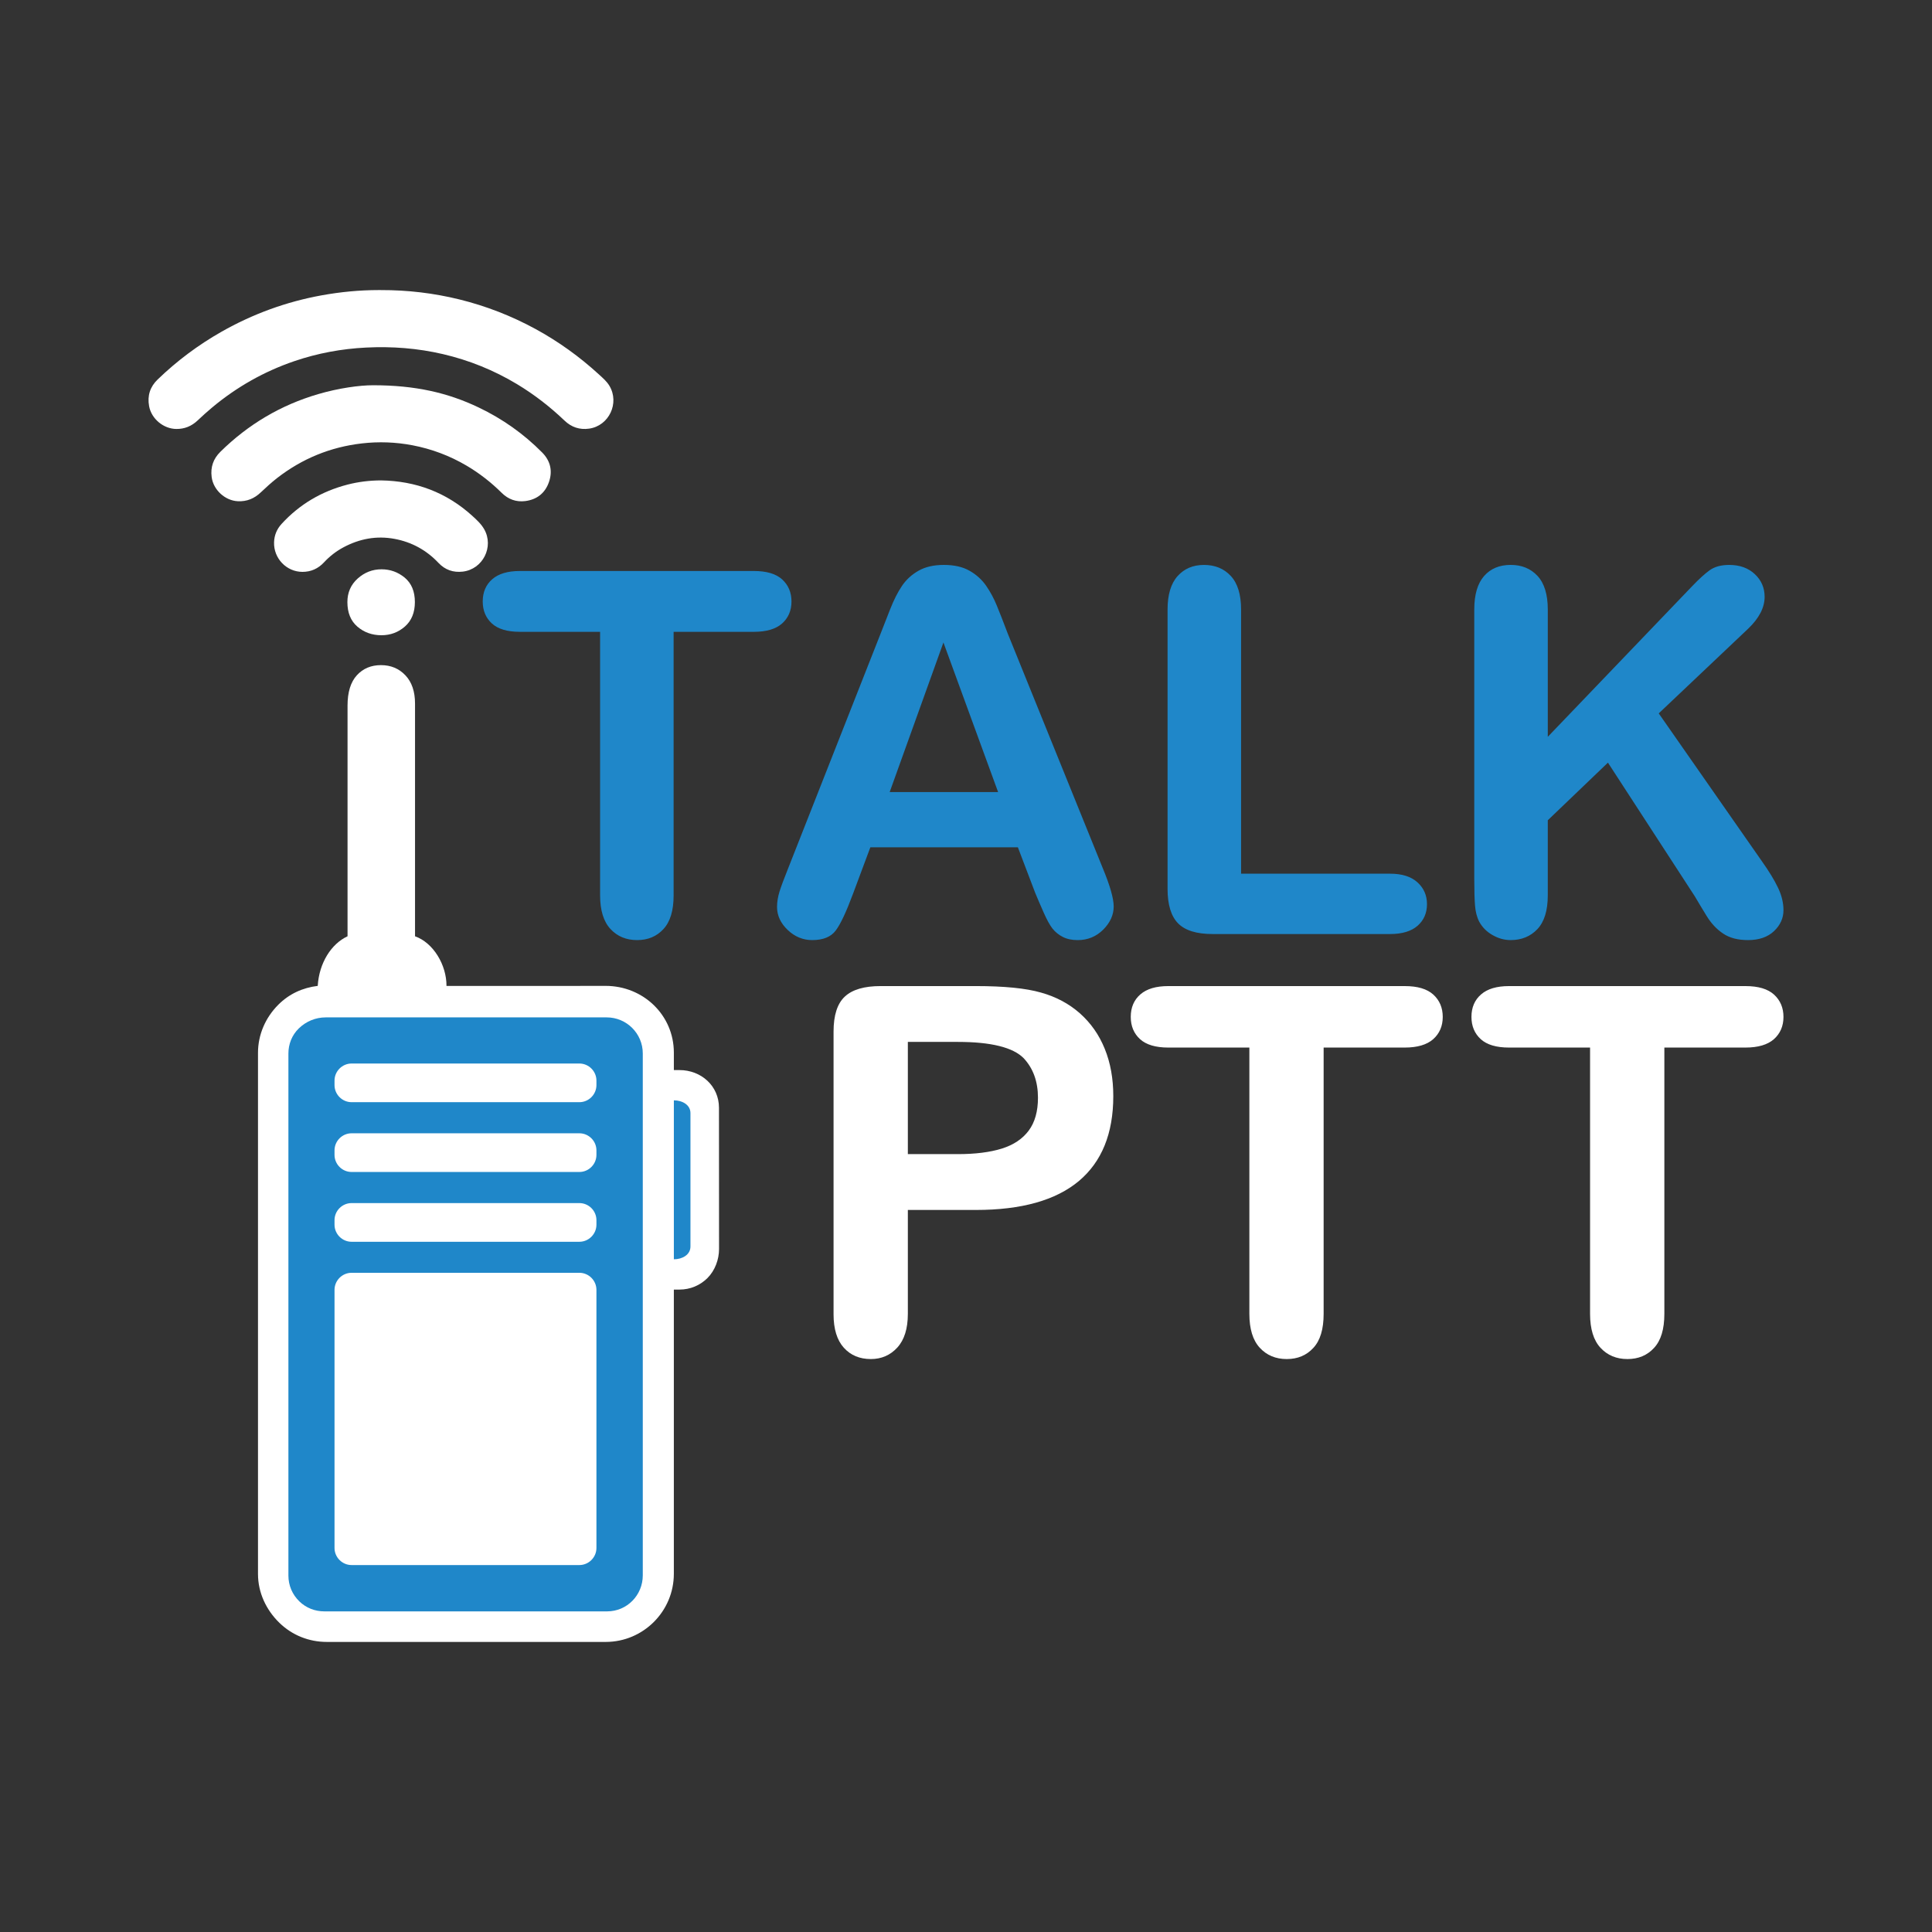
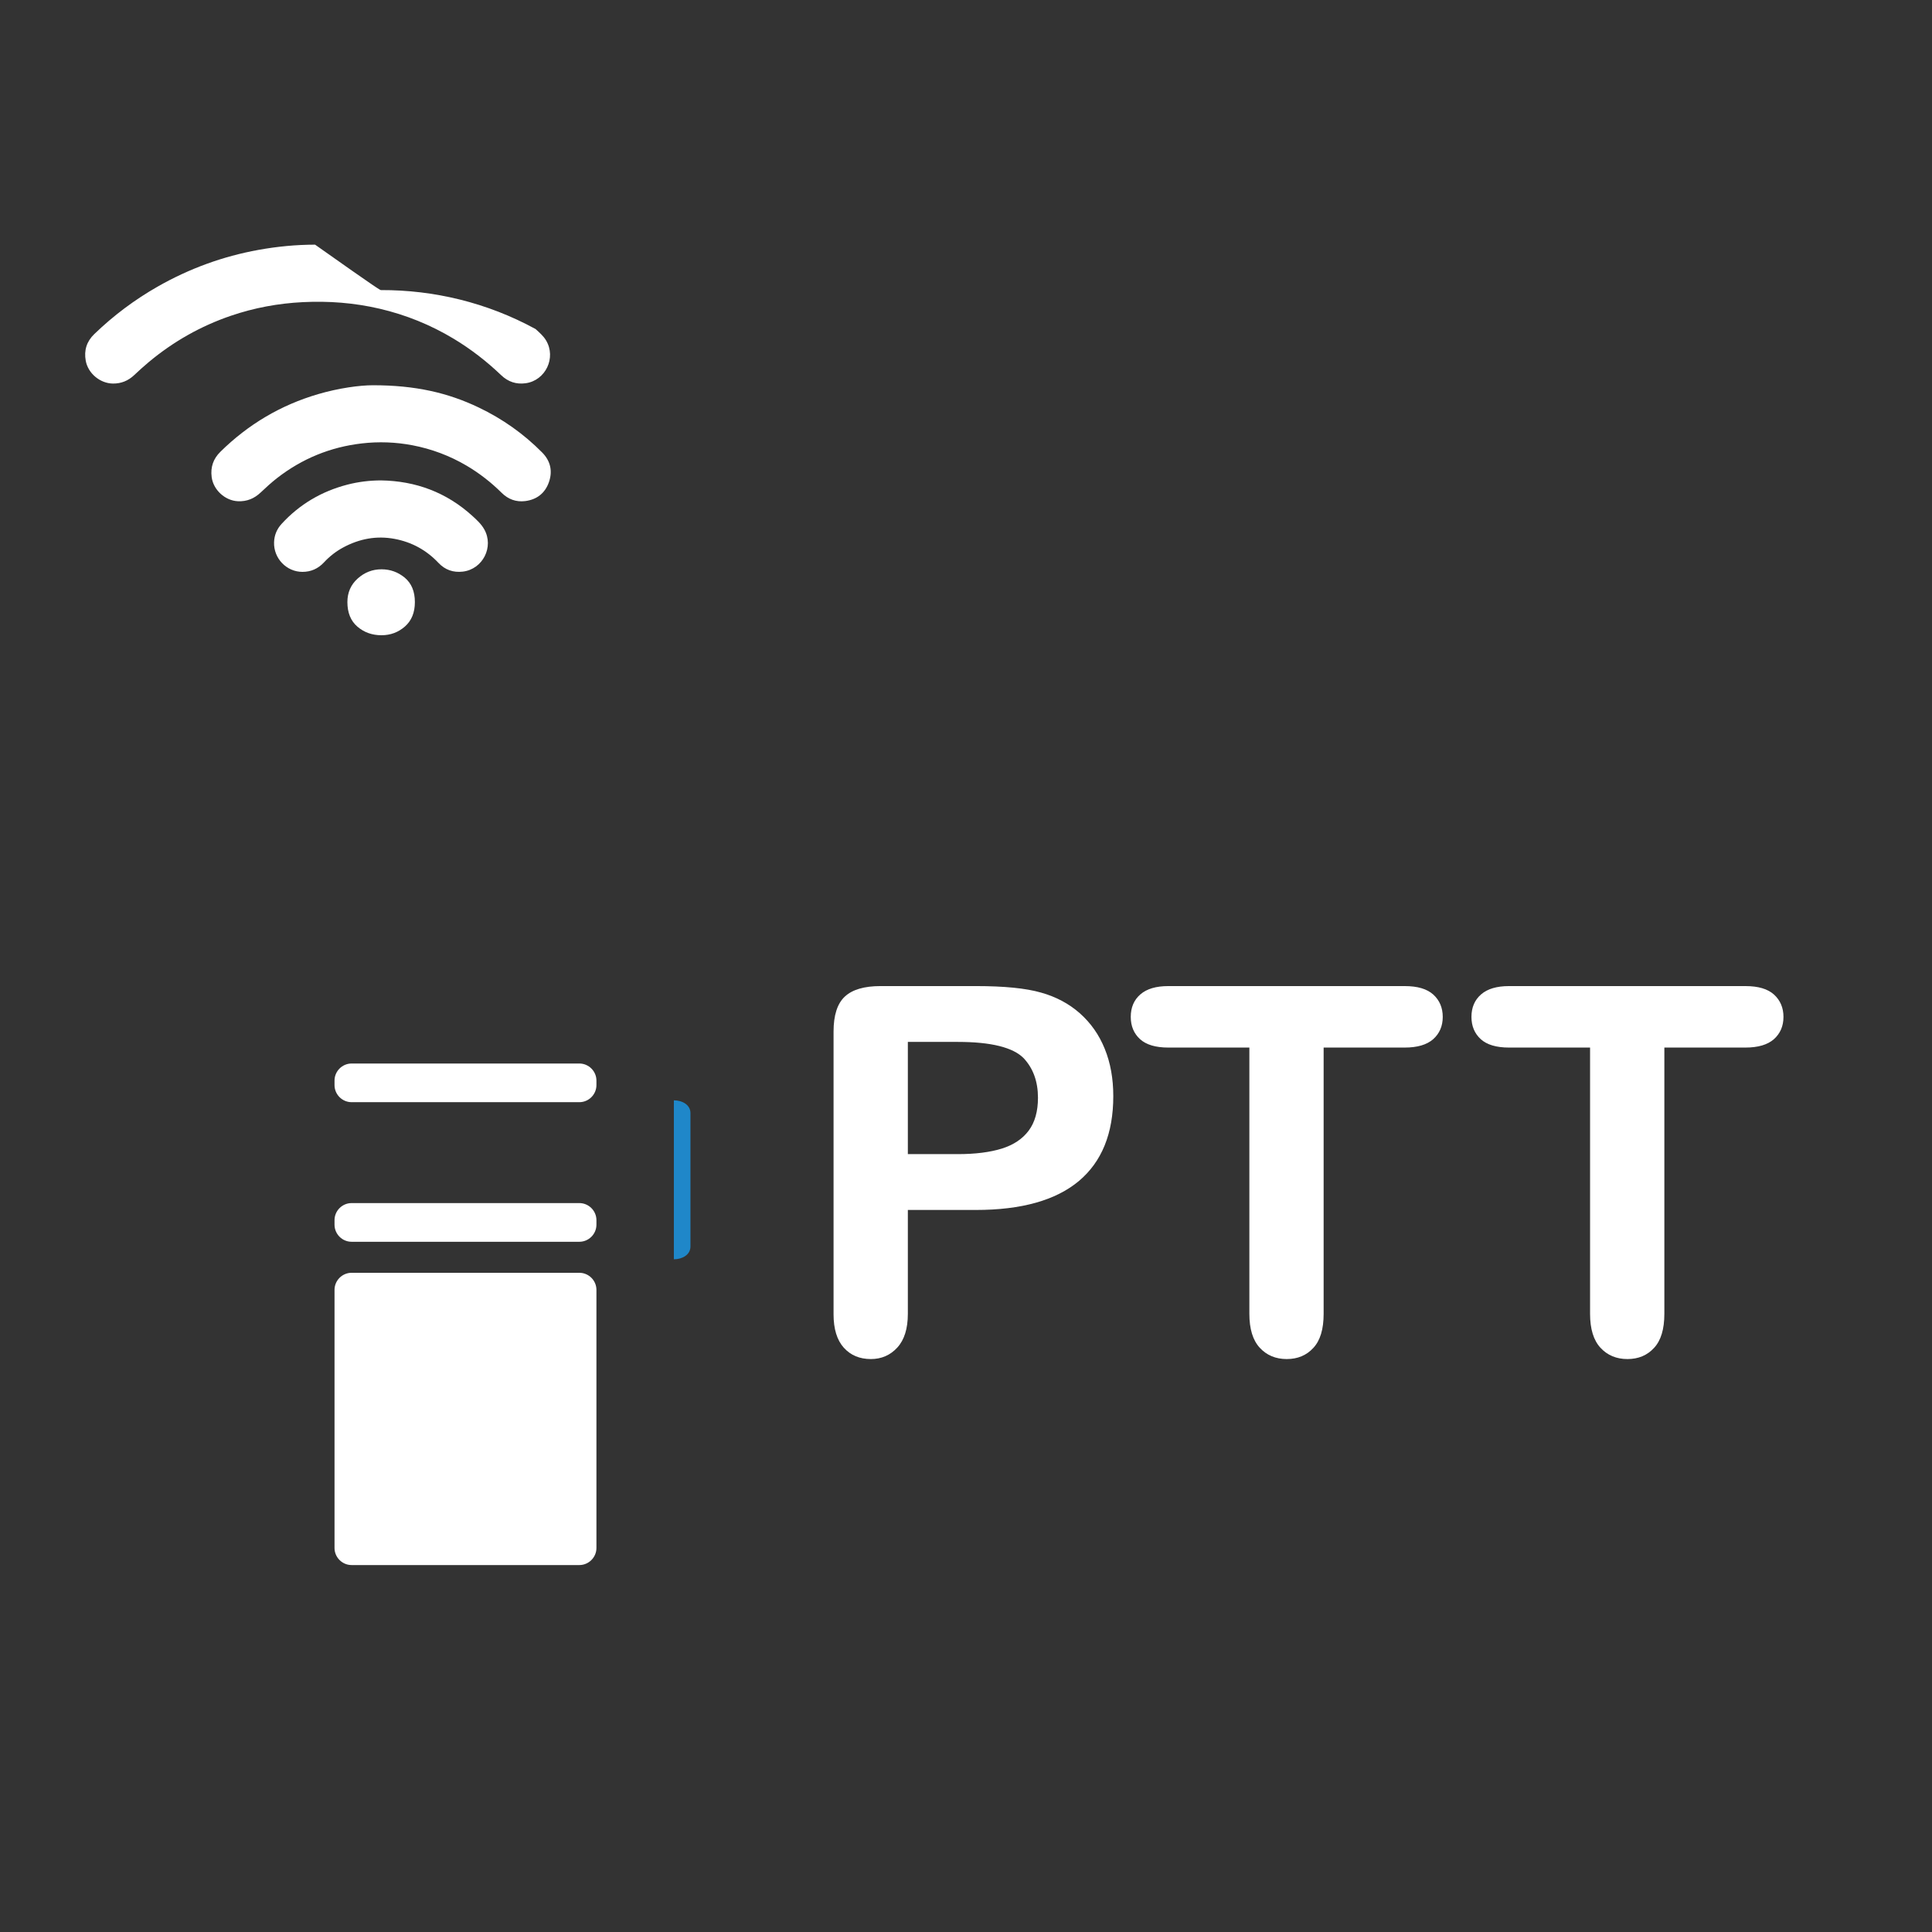
<svg xmlns="http://www.w3.org/2000/svg" version="1.1" id="Layer_1" x="0px" y="0px" width="400px" height="400px" viewBox="0 0 400 400" enable-background="new 0 0 400 400" xml:space="preserve">
  <rect x="0" y="0" width="400" height="400" fill="#333333" stroke="none" />
  <g>
    <g>
-       <path fill="#FFFFFF" d="M148.856,229.329c-0.011-4.504-3.684-7.782-8.188-7.782h-1.154v-3.619    c-0.007-7.771-6.345-13.812-14.131-13.812l-7.166,0.009H92.441c0.019-4.346-2.72-8.933-6.514-10.278V145.66    c0-2.486-0.666-4.446-1.998-5.848c-1.329-1.4-3.01-2.104-5.058-2.104c-2.046,0-3.71,0.703-4.99,2.104    c-1.277,1.401-1.926,3.483-1.926,6.268v47.767c-3.386,1.568-5.894,5.554-6.17,10.27c-3.117,0.376-5.909,1.645-8.163,3.898    c-2.665,2.668-4.211,6.213-4.206,9.979v107.904c0.005,3.837,1.685,7.426,4.443,10.101c2.646,2.569,6.124,3.945,9.793,3.945h57.772    c7.775-0.012,14.092-6.341,14.089-14.112v-58.839h1.189c2.182,0,4.235-0.853,5.784-2.397c1.541-1.549,2.39-3.828,2.386-6.011    L148.856,229.329z" />
      <g>
        <g>
-           <path fill="#1F87C9" d="M67.438,210.639c-2.109,0-4.083,0.838-5.559,2.268c-1.451,1.406-2.17,3.268-2.168,5.24v108.064      c0.001,2.027,0.806,3.923,2.266,5.338c1.401,1.36,3.232,2.069,5.157,2.069h58.575c4.11-0.006,7.375-3.354,7.372-7.462V218.093      c-0.002-4.11-3.352-7.454-7.467-7.454H67.438z" />
-         </g>
+           </g>
      </g>
      <g>
-         <path fill="#1F87C9" d="M320.454,126.196v26.351l29.883-31.178c1.435-1.504,2.659-2.608,3.655-3.325     c1.018-0.716,2.361-1.083,4.023-1.083c2.188,0,3.971,0.646,5.32,1.924c1.348,1.277,2.012,2.832,2.012,4.688     c0,2.222-1.141,4.429-3.43,6.614l-18.493,17.511l21.31,30.547c1.505,2.117,2.641,3.97,3.394,5.564     c0.753,1.572,1.122,3.132,1.122,4.637c0,1.66-0.667,3.113-1.979,4.354c-1.312,1.226-3.101,1.837-5.354,1.837     c-2.118,0-3.854-0.455-5.179-1.363c-1.333-0.891-2.45-2.099-3.38-3.603c-0.924-1.506-1.747-2.871-2.465-4.096l-17.986-27.677     l-12.455,11.932v15.533c0,3.15-0.717,5.478-2.148,7.002c-1.438,1.52-3.295,2.271-5.529,2.271c-1.312,0-2.555-0.35-3.744-1.03     c-1.211-0.683-2.121-1.593-2.768-2.766c-0.486-0.942-0.77-2.062-0.873-3.323c-0.104-1.258-0.158-3.097-0.158-5.476v-55.865     c0-3.078,0.685-5.369,2.027-6.908c1.348-1.541,3.187-2.309,5.516-2.309c2.271,0,4.128,0.75,5.547,2.273     C319.736,120.757,320.454,123.084,320.454,126.196 M256.951,126.178v54.711h30.861c2.45,0,4.338,0.592,5.653,1.785     c1.325,1.204,1.976,2.708,1.976,4.513c0,1.836-0.649,3.342-1.942,4.478c-1.297,1.137-3.203,1.716-5.687,1.716h-36.76     c-3.309,0-5.684-0.734-7.135-2.204c-1.451-1.469-2.186-3.852-2.186-7.121v-57.877c0-3.06,0.697-5.369,2.078-6.908     c1.383-1.541,3.198-2.309,5.461-2.309c2.273,0,4.127,0.75,5.543,2.273C256.234,120.757,256.951,123.084,256.951,126.178z      M184.198,163.987h22.448l-11.318-30.968L184.198,163.987z M214.328,184.859l-3.586-9.431h-30.547l-3.59,9.624     c-1.398,3.759-2.587,6.298-3.583,7.61c-0.982,1.312-2.605,1.975-4.863,1.975c-1.909,0-3.608-0.698-5.077-2.1     c-1.469-1.397-2.204-2.992-2.204-4.758c0-1.031,0.176-2.101,0.509-3.183c0.348-1.104,0.911-2.608,1.695-4.568l19.212-48.777     c0.559-1.397,1.204-3.078,1.974-5.038c0.771-1.976,1.595-3.601,2.469-4.898c0.874-1.293,2.014-2.343,3.429-3.147     c1.416-0.807,3.164-1.207,5.249-1.207c2.132,0,3.902,0.4,5.317,1.207c1.416,0.805,2.551,1.836,3.429,3.094     c0.874,1.262,1.608,2.626,2.204,4.078c0.594,1.454,1.365,3.396,2.273,5.81l19.633,48.479c1.537,3.69,2.308,6.369,2.308,8.048     c0,1.732-0.716,3.343-2.167,4.794c-1.455,1.451-3.223,2.168-5.271,2.168c-1.188,0-2.221-0.208-3.076-0.646     c-0.842-0.419-1.561-0.998-2.15-1.732c-0.577-0.734-1.189-1.871-1.855-3.375C215.379,187.36,214.814,186.015,214.328,184.859z      M156.067,130.814h-16.601v54.55c0,3.15-0.699,5.478-2.118,7.002c-1.397,1.52-3.218,2.271-5.439,2.271     c-2.257,0-4.109-0.767-5.528-2.308c-1.419-1.54-2.136-3.849-2.136-6.966v-54.55h-16.604c-2.605,0-4.529-0.576-5.787-1.713     c-1.261-1.153-1.91-2.679-1.91-4.566c0-1.94,0.667-3.482,1.974-4.616c1.315-1.141,3.221-1.699,5.723-1.699h48.426     c2.644,0,4.586,0.577,5.879,1.749c1.276,1.173,1.924,2.694,1.924,4.566c0,1.888-0.663,3.413-1.96,4.566     C160.617,130.238,158.675,130.814,156.067,130.814z" />
-       </g>
+         </g>
      <g>
        <g>
          <g>
            <path fill="#FFFFFF" d="M123.485,224.656c0,1.945-1.593,3.539-3.539,3.539H72.798c-1.946,0-3.539-1.594-3.539-3.539v-0.928       c0-1.946,1.593-3.539,3.539-3.539h47.148c1.946,0,3.539,1.593,3.539,3.539V224.656z" />
          </g>
          <g>
-             <path fill="#FFFFFF" d="M123.485,239.107c0,1.945-1.593,3.539-3.539,3.539H72.798c-1.946,0-3.539-1.594-3.539-3.539v-0.934       c0-1.945,1.593-3.539,3.539-3.539h47.148c1.946,0,3.539,1.594,3.539,3.539V239.107z" />
-           </g>
+             </g>
          <g>
            <path fill="#FFFFFF" d="M123.485,320.49c0,1.945-1.593,3.539-3.539,3.539H72.798c-1.946,0-3.539-1.594-3.539-3.539v-53.434       c0-1.945,1.593-3.539,3.539-3.539h47.148c1.946,0,3.539,1.594,3.539,3.539V320.49z" />
          </g>
          <g>
            <path fill="#FFFFFF" d="M123.485,253.557c0,1.945-1.593,3.539-3.539,3.539H72.798c-1.946,0-3.539-1.594-3.539-3.539v-0.933       c0-1.946,1.593-3.539,3.539-3.539h47.148c1.946,0,3.539,1.593,3.539,3.539V253.557z" />
          </g>
        </g>
      </g>
      <g>
        <g>
-           <path fill="#FFFFFF" d="M78.883,60.059c5.499-0.015,10.919,0.627,16.256,1.941c5.507,1.362,10.753,3.4,15.741,6.12      c4.758,2.597,9.123,5.74,13.118,9.402c0.795,0.728,1.623,1.426,2.186,2.376c2.122,3.572-0.107,8.267-4.217,8.847      c-1.963,0.275-3.655-0.293-5.088-1.663c-3.01-2.877-6.281-5.41-9.854-7.56c-4.78-2.874-9.889-4.938-15.322-6.207      c-5.237-1.22-10.542-1.626-15.908-1.357c-5.084,0.254-10.043,1.172-14.863,2.816c-6.258,2.137-11.919,5.344-16.998,9.579      c-1.042,0.867-2.044,1.782-3.034,2.711c-1.241,1.168-2.68,1.765-4.395,1.749c-2.662-0.025-5.158-2.097-5.636-4.723      c-0.393-2.15,0.193-4.001,1.765-5.515c3.988-3.852,8.396-7.148,13.214-9.886c6.504-3.694,13.43-6.219,20.79-7.552      c3.875-0.698,7.777-1.076,11.715-1.08C78.532,60.059,78.705,60.059,78.883,60.059z" />
+           <path fill="#FFFFFF" d="M78.883,60.059c5.499-0.015,10.919,0.627,16.256,1.941c5.507,1.362,10.753,3.4,15.741,6.12      c0.795,0.728,1.623,1.426,2.186,2.376c2.122,3.572-0.107,8.267-4.217,8.847      c-1.963,0.275-3.655-0.293-5.088-1.663c-3.01-2.877-6.281-5.41-9.854-7.56c-4.78-2.874-9.889-4.938-15.322-6.207      c-5.237-1.22-10.542-1.626-15.908-1.357c-5.084,0.254-10.043,1.172-14.863,2.816c-6.258,2.137-11.919,5.344-16.998,9.579      c-1.042,0.867-2.044,1.782-3.034,2.711c-1.241,1.168-2.68,1.765-4.395,1.749c-2.662-0.025-5.158-2.097-5.636-4.723      c-0.393-2.15,0.193-4.001,1.765-5.515c3.988-3.852,8.396-7.148,13.214-9.886c6.504-3.694,13.43-6.219,20.79-7.552      c3.875-0.698,7.777-1.076,11.715-1.08C78.532,60.059,78.705,60.059,78.883,60.059z" />
          <path fill="#FFFFFF" d="M77.236,79.762c8.712-0.002,15.473,1.541,21.883,4.608c4.913,2.347,9.302,5.446,13.132,9.316      c1.713,1.73,2.2,3.841,1.397,6.134c-0.799,2.297-2.512,3.621-4.916,3.924c-1.867,0.234-3.512-0.368-4.855-1.698      c-2.2-2.177-4.615-4.067-7.285-5.641c-3.49-2.053-7.226-3.457-11.204-4.217c-3.472-0.659-6.971-0.788-10.475-0.383      c-6.521,0.752-12.38,3.16-17.561,7.187c-1.179,0.92-2.288,1.939-3.375,2.967c-1.33,1.262-2.861,1.895-4.698,1.817      c-2.671-0.107-5.116-2.342-5.457-5.006c-0.264-2.046,0.333-3.782,1.806-5.231c5.754-5.672,12.493-9.671,20.252-11.942      C70.109,80.358,74.433,79.758,77.236,79.762z" />
          <path fill="#FFFFFF" d="M78.876,99.462c7.207,0.114,13.55,2.477,18.914,7.344c0.917,0.835,1.845,1.683,2.469,2.786      c2.049,3.63-0.301,8.27-4.447,8.755c-1.971,0.231-3.673-0.363-5.031-1.807c-2.499-2.648-5.532-4.308-9.103-4.974      c-3.735-0.694-7.256-0.022-10.584,1.759c-1.512,0.81-2.847,1.85-4.014,3.107c-1.202,1.296-2.692,1.968-4.464,1.968      c-3.304-0.002-5.98-2.8-5.875-6.123c0.046-1.46,0.571-2.73,1.555-3.804c3.728-4.075,8.3-6.752,13.635-8.137      C74.207,99.749,76.52,99.469,78.876,99.462z" />
        </g>
      </g>
      <path fill="#FFFFFF" d="M78.979,131.518c-1.942,0-3.606-0.595-4.988-1.784c-1.383-1.191-2.067-2.889-2.067-5.077    c0-1.961,0.703-3.589,2.118-4.866c1.42-1.279,3.065-1.924,4.938-1.924c1.822,0,3.413,0.577,4.816,1.73    c1.401,1.174,2.1,2.853,2.1,5.06c0,2.153-0.683,3.833-2.046,5.041C82.482,130.904,80.87,131.518,78.979,131.518" />
      <path fill="#1F87C9" d="M139.515,260.721c1.725,0.004,3.438-0.92,3.436-2.646V230.46c0-1.731-1.711-2.647-3.436-2.647V260.721z" />
      <path fill="#FFFFFF" d="M361.364,216.887h-16.776v55.12c0,3.185-0.709,5.535-2.142,7.071c-1.412,1.538-3.249,2.3-5.496,2.3    c-2.279,0-4.155-0.778-5.587-2.336c-1.434-1.554-2.156-3.888-2.156-7.035v-55.12H312.43c-2.636,0-4.58-0.585-5.852-1.734    c-1.273-1.166-1.93-2.702-1.93-4.613c0-1.962,0.674-3.518,2-4.665c1.326-1.151,3.254-1.716,5.781-1.716h48.935    c2.669,0,4.631,0.581,5.94,1.766c1.288,1.188,1.944,2.725,1.944,4.615c0,1.911-0.674,3.447-1.979,4.613    C365.959,216.302,363.998,216.887,361.364,216.887 M290.823,216.887h-16.779v55.12c0,3.185-0.702,5.535-2.14,7.071    c-1.412,1.538-3.249,2.3-5.494,2.3c-2.281,0-4.156-0.778-5.587-2.336c-1.433-1.554-2.156-3.888-2.156-7.035v-55.12h-16.778    c-2.634,0-4.58-0.585-5.851-1.734c-1.276-1.166-1.927-2.702-1.927-4.613c0-1.962,0.668-3.518,1.994-4.665    c1.326-1.151,3.252-1.716,5.781-1.716h48.937c2.67,0,4.632,0.581,5.94,1.766c1.29,1.188,1.942,2.725,1.942,4.615    c0,1.911-0.674,3.447-1.979,4.613C295.419,216.302,293.459,216.887,290.823,216.887z M198.319,215.717h-10.358v23.232h10.358    c3.625,0,6.666-0.389,9.104-1.148c2.422-0.761,4.28-1.996,5.571-3.734c1.271-1.711,1.906-3.99,1.906-6.782    c0-3.36-0.99-6.085-2.951-8.188C209.741,216.852,205.199,215.717,198.319,215.717z M202.052,250.509h-14.091v21.498    c0,3.076-0.727,5.394-2.177,6.985c-1.449,1.589-3.289,2.386-5.479,2.386c-2.315,0-4.192-0.778-5.605-2.351    c-1.414-1.574-2.121-3.892-2.121-6.914V213.58c0-3.378,0.778-5.801,2.334-7.247c1.555-1.452,4.012-2.176,7.406-2.176h19.731    c5.831,0,10.321,0.44,13.47,1.343c3.111,0.868,5.799,2.299,8.062,4.296c2.26,2.015,3.978,4.454,5.146,7.354    c1.183,2.9,1.766,6.17,1.766,9.793c0,7.744-2.385,13.597-7.143,17.592C218.579,248.512,211.49,250.509,202.052,250.509z" />
    </g>
  </g>
</svg>